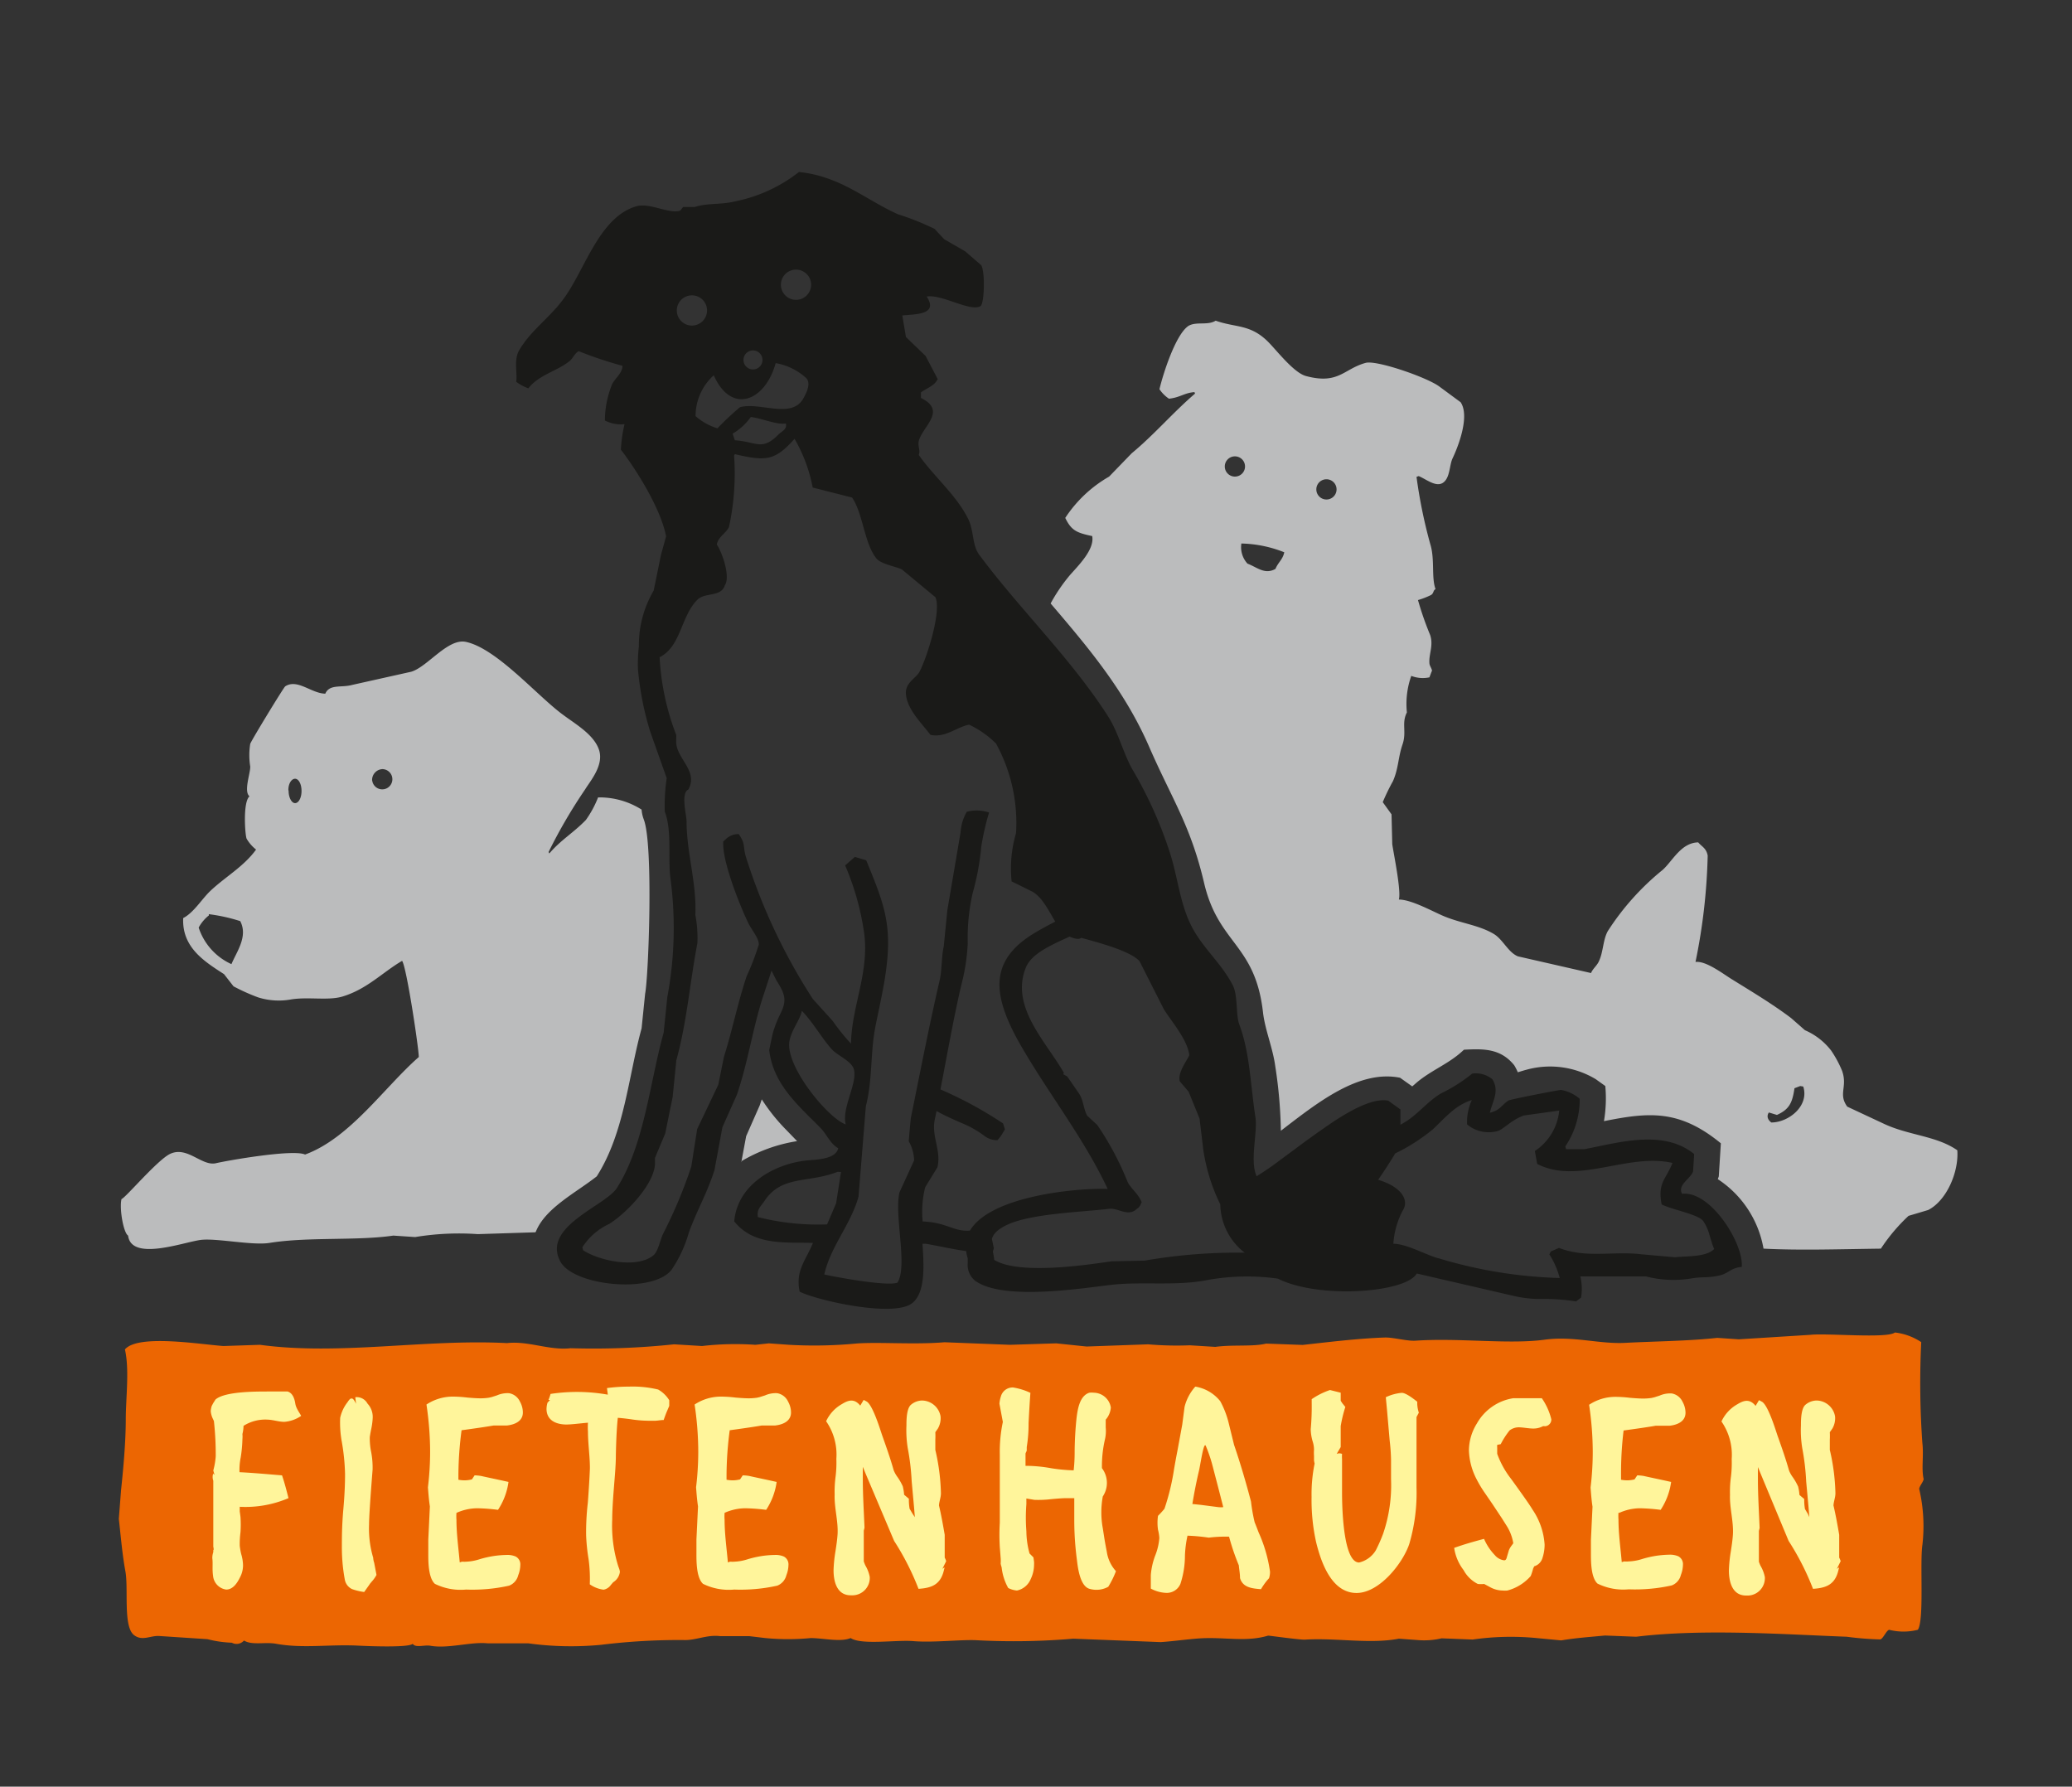
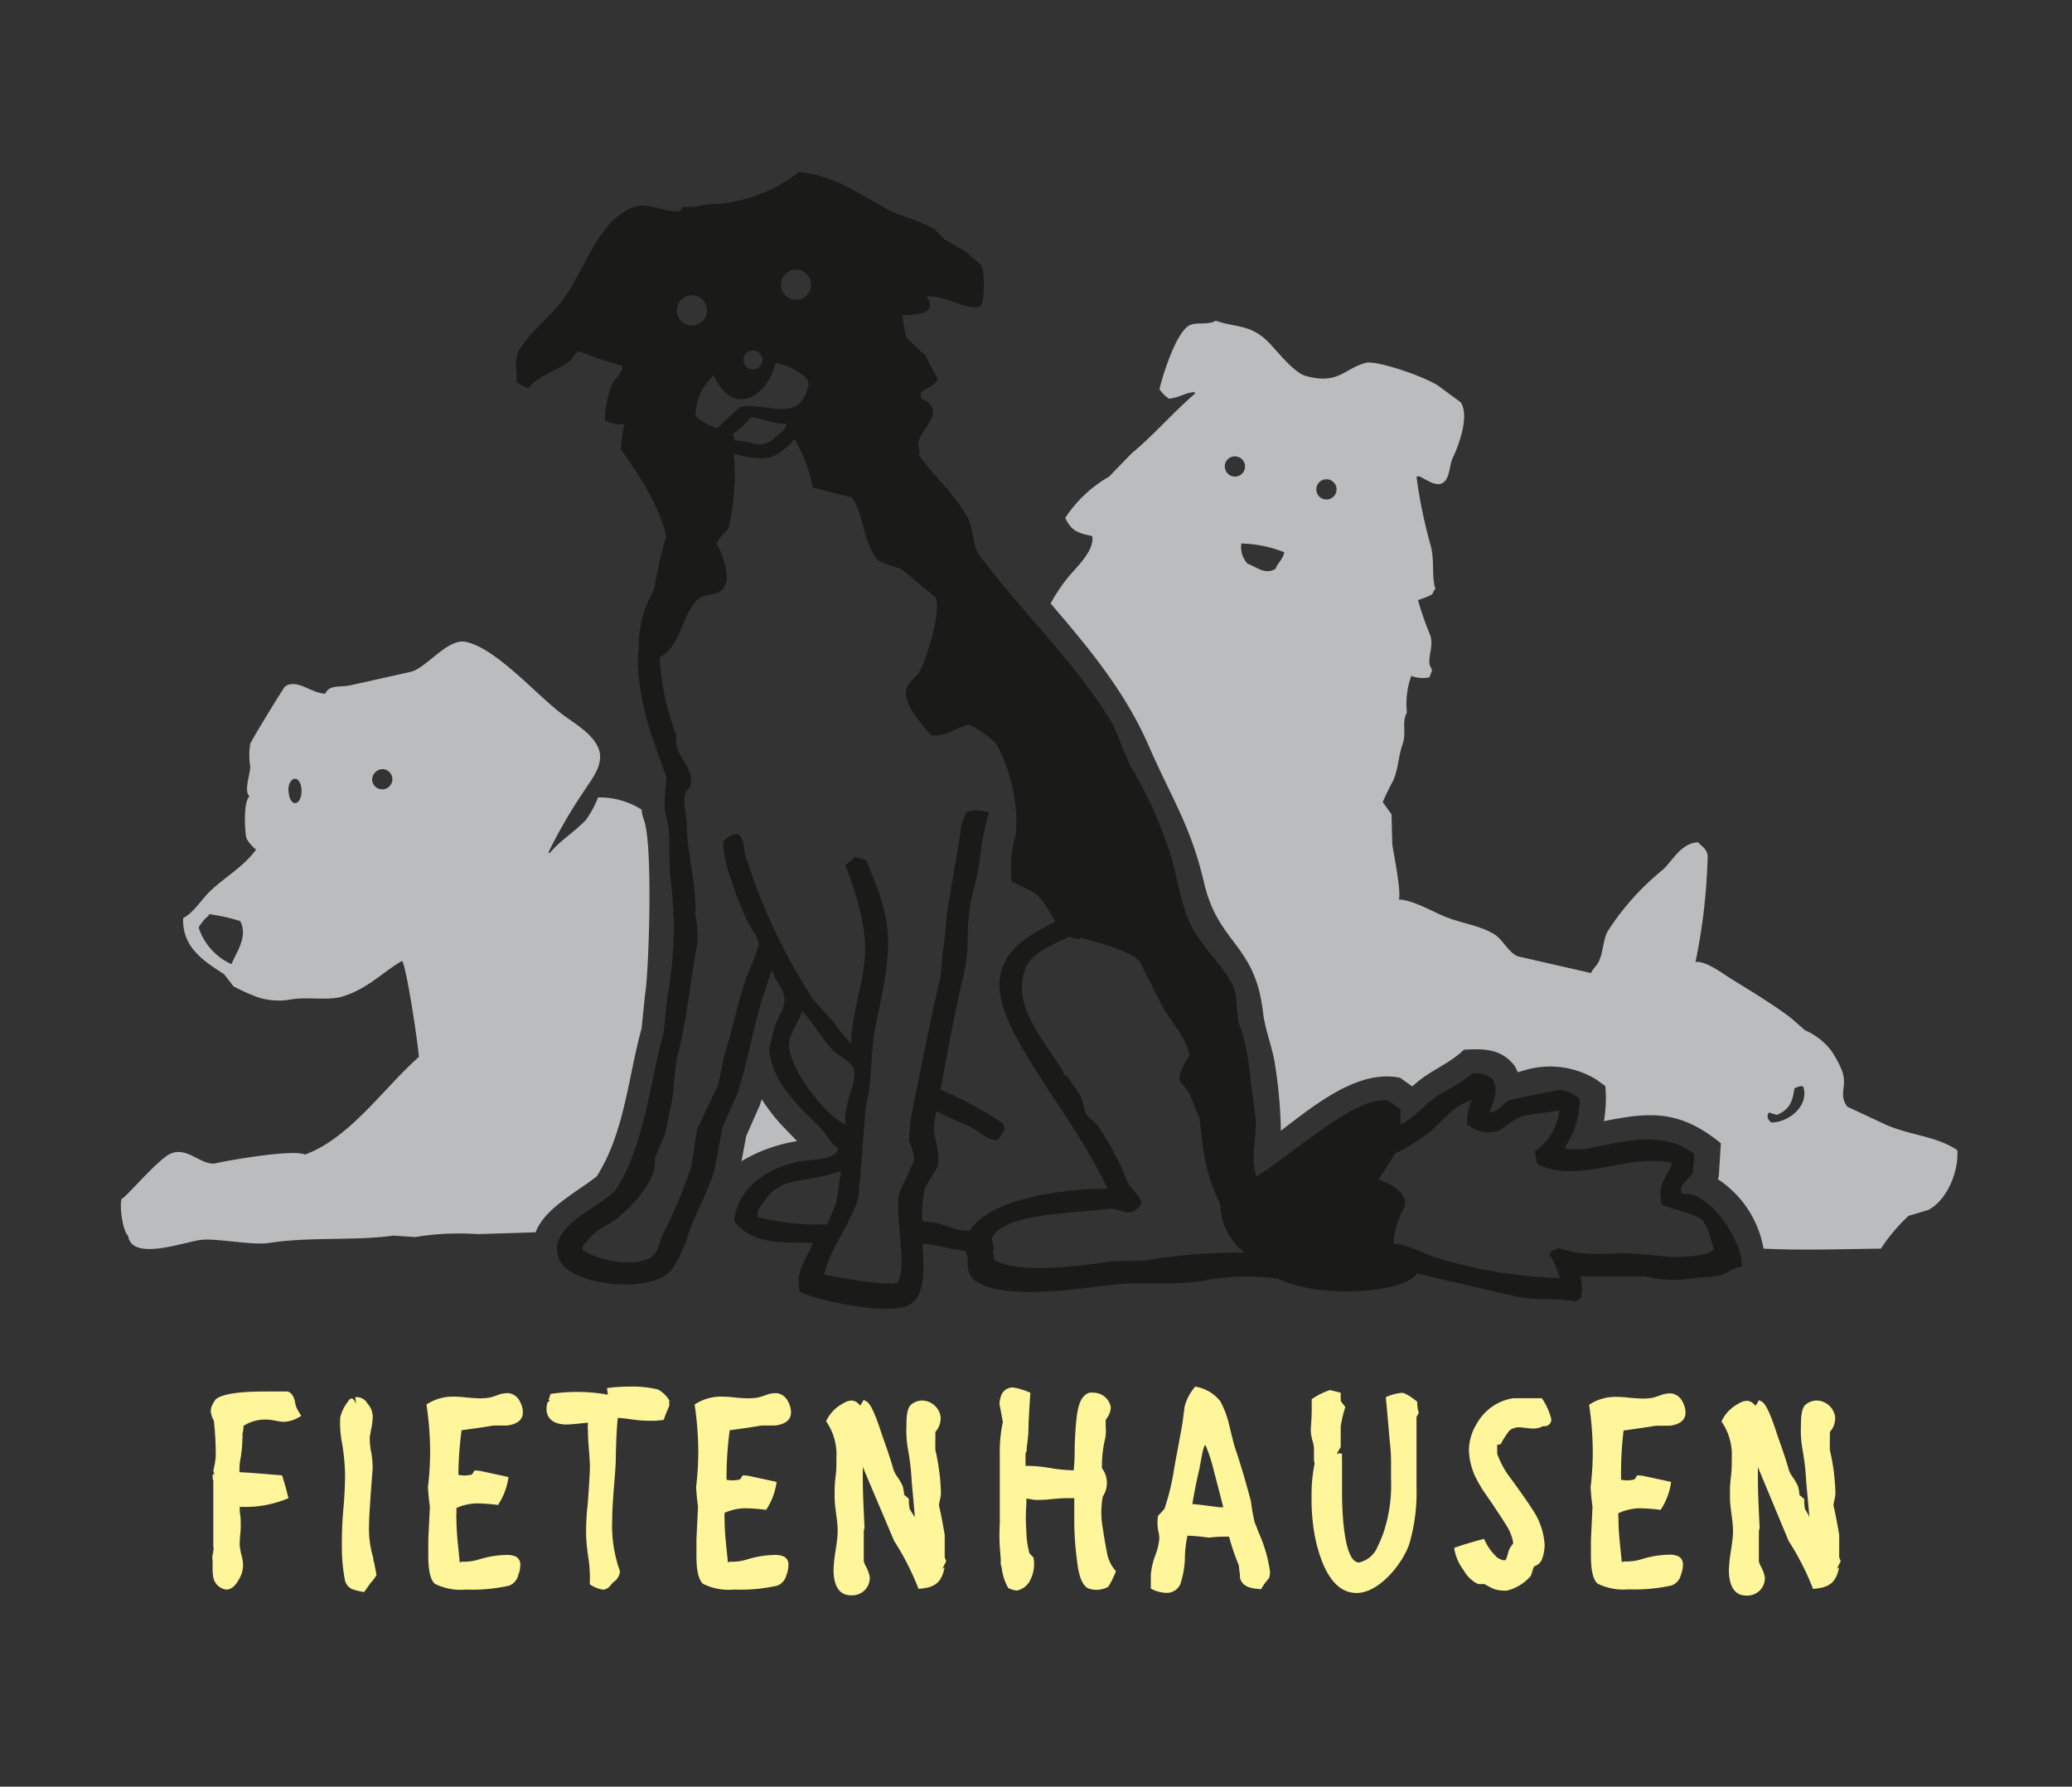
<svg xmlns="http://www.w3.org/2000/svg" id="Ebene_1" data-name="Ebene 1" viewBox="0 0 170 146.58">
  <rect x="0" y="0" width="170" height="146.58" fill="#333333" stroke="none" />
  <defs>
    <style>.cls-1{fill:#1a1a18;}.cls-2{fill:#bbbcbd;}.cls-3{fill:#ec6602;}.cls-4{fill:#fff59b;}</style>
  </defs>
  <title>fietenhausen_logo_ow</title>
  <path class="cls-1" d="M61.6,34.21a4.85,4.85,0,0,1-1.49,1.37l.18.54c1.81.12,2.21.91,3.59-.48.27-.27.71-.41.6-.9C63.72,34.87,62.61,34.34,61.6,34.21ZM80.71,93.15a8.1,8.1,0,0,0-1.78-1c-.55-.24-1.36-.59-2.09-1l-.15.73c-.28,1.34.56,2.54.22,3.89l-1,1.63a8.3,8.3,0,0,0-.21,2.81c2,.08,2.56.86,3.88.75,1.71-2.88,8.89-3.51,11.3-3.42-2-4.27-5-8-7.31-12.09-2.1-3.81-2.52-6.69,1.47-9,.35-.21.94-.53,1.54-.84-.57-.95-1.13-2.12-2-2.52L83,72.31a10.21,10.21,0,0,1,.36-3.95A13.54,13.54,0,0,0,81.72,61a8,8,0,0,0-2.21-1.55c-1.09.23-1.93,1.09-3.17.84-.66-.89-1.84-2-2-3.23-.16-1,.76-1.37,1.08-1.91.56-1,1.87-5,1.32-6.16L74,46.72c-.43-.23-1.71-.43-2.09-.9-1-1.23-1.1-3.69-2-5L66.68,40A12.76,12.76,0,0,0,65.19,36c-1.6,1.8-2.33,1.86-4.9,1.26l-.06.12a20.81,20.81,0,0,1-.42,5.86c-.26.53-.87.78-1,1.43.46.68,1.13,2.66.66,3.35-.32,1-1.63.54-2.27,1.2-1.35,1.38-1.33,3.82-3.08,4.7a20.57,20.57,0,0,0,1.36,6.37,1.31,1.31,0,0,1,0,.29v.29c0,1.35,1.84,2.39,1,3.9-.65.31-.15,2.08-.15,2.61,0,2.58.84,5.07.72,7.67a10.27,10.27,0,0,1,.17,2.32c-.64,3.36-.85,6.42-1.73,9.62l-.3,3-.61,3-.84,2a1.63,1.63,0,0,0,0,.23v.28c-.09,1.68-2.31,4-3.75,4.91a5.18,5.18,0,0,0-2.21,1.92l.06.24c1.3.86,4.41,1.54,5.77.42.4-.33.56-1.31.81-1.8a38.72,38.72,0,0,0,2.3-5.49l.48-3.07L58.93,89l.47-2.31c.66-2.07,1.16-4.54,1.86-6.6a20.85,20.85,0,0,0,1-2.61c0-.52-.63-1.25-.86-1.74-.68-1.41-2.17-5.09-2.06-6.7l.27-.25a1.48,1.48,0,0,1,1-.36c.55.78.35,1,.57,1.81a48,48,0,0,0,5.51,11.72l1.63,1.8a16.83,16.83,0,0,0,1.5,1.86c.06-3.08,1.49-5.77,1.09-9A21.74,21.74,0,0,0,69.34,71l.8-.7.93.28c1.53,3.73,2.2,5.4,1.54,9.63-.23,1.44-.56,2.84-.8,4.09-.41,2.13-.22,4.36-.77,6.45l-.6,7.41c-.61,2.27-2.3,4.1-2.81,6.4.81.19,5.16,1,6,.67.87-1.34-.28-5.49.17-7.41L75,95.2a3.36,3.36,0,0,0-.44-1.57s.14-1.78.19-2c.78-3.84,1.51-7.6,2.33-11.13.22-.95.15-1.95.35-2.85l.3-3,1.08-6.35a3.87,3.87,0,0,1,.51-1.7,3.21,3.21,0,0,1,1.83.06,21,21,0,0,0-.64,2.8,20.9,20.9,0,0,1-.7,3.79,16.49,16.49,0,0,0-.41,4.13,16.34,16.34,0,0,1-.42,3c-.61,2.44-1.2,5.79-1.82,9a31.94,31.94,0,0,1,5.14,2.79l.15.49-.07.11-.19.32a3.45,3.45,0,0,1-.35.45,1.66,1.66,0,0,1-1.12-.39ZM65.79,82.93c-.17.78-.8,1.49-1,2.39-.49,2,3.1,6.4,4.6,6.93-.35-1.37,1-3.42.66-4.54-.18-.65-1.36-1.13-1.79-1.61C67.46,85.23,66.7,83.86,65.79,82.93Zm2.93,13.21c-2.44.95-4.58.25-6,2.39-.32.48-.64.68-.54,1.32a20,20,0,0,0,5.68.6l.74-1.73L69,96.15ZM63.64,29.79c-.84,3.1-3.62,4.28-5.08,1a4.49,4.49,0,0,0-1.49,3.35,4.87,4.87,0,0,0,1.79,1,24.07,24.07,0,0,1,1.85-1.73c1.61-.46,4.24,1,5.2-.72.16-.29.69-1.19.24-1.67A5,5,0,0,0,63.64,29.79Zm.43-6.43a1.24,1.24,0,1,0,1.24-1.24h0a1.24,1.24,0,0,0-1.24,1.24h0Zm-8.54,2.11a1.24,1.24,0,1,0,1.24-1.24,1.24,1.24,0,0,0-1.24,1.24h0ZM61,29.53a.78.78,0,1,0,.78-.78h0A.78.78,0,0,0,61,29.53Zm53.47,65.1c-.34.57-.83,1.35-1.4,2.16,1.87.56,2.61,1.65,2,2.56a6.79,6.79,0,0,0-.75,2.69c1.12,0,2.84,1,3.74,1.2a37.8,37.8,0,0,0,9.91,1.61,6.78,6.78,0,0,0-.85-1.94l.12-.24.67-.29c2.24.87,4.44.25,6.73.52l2.8.25c.85-.11,2.57,0,3.2-.68a5,5,0,0,1-.19-.52l-.2-.65a3.63,3.63,0,0,0-.51-1.13c-.43-.56-2.59-.93-3.41-1.36-.34-1.79.34-2,.89-3.4-3.64-.85-7.76,1.81-11.1.08l-.19-1.06a4.49,4.49,0,0,0,2-3.32l-2.93.41a5.1,5.1,0,0,0-1.16.65l-.44.32a3.3,3.3,0,0,1-.42.27,2.76,2.76,0,0,1-2.61-.51,4.32,4.32,0,0,1,.39-2c-1.37.42-2.2,1.47-3.2,2.4A15.29,15.29,0,0,1,114.47,94.63Zm-14.36,4.16a15.18,15.18,0,0,1-1.39-4.51l-.3-2.51-.9-2.21-.72-.84c-.2-.71.56-1.66.78-2.15-.15-1.28-1.47-2.77-2.09-3.77l-2-3.95c-.79-.87-3.63-1.59-4.78-1.91-.17.16-.56.08-.95-.1l-.77.35c-1.31.62-2.43,1.24-2.82,2.18-1.31,3.23,1.66,6.09,3.12,8.65l-.06.11.33.18,1,1.45c.34.55.33,1.21.64,1.77l.83.77a24.1,24.1,0,0,1,2.45,4.58c.24.6.89,1,1.19,1.75l-.06.13a.77.77,0,0,1-.33.41c-.71.7-1.53-.08-2.26,0-2.3.28-6.45.38-8.44,1.34-.78.38-1.09.75-1.2,1.13l.16.77-.08.28a4.55,4.55,0,0,1,.11.67c2.09,1.3,8,.35,9.62.12l2.74-.06a44.47,44.47,0,0,1,8-.65h.19a5.11,5.11,0,0,1-2-4Zm4.73,6.11a18.34,18.34,0,0,0-5.75.11c-2.65.53-5.42.09-8.09.42s-8.79,1.25-11-.36a1.66,1.66,0,0,1-.6-1.45v-.38a3.39,3.39,0,0,1-.13-.6c-1.11-.15-2.21-.41-3.31-.6h-.27c.07,1.42.35,4.07-.93,4.93-1.63,1.1-7.77-.3-9.15-1-.37-1.74.51-2.56,1.09-4-2.27-.07-4.86.25-6.46-1.77.27-3.05,3.32-4.73,6-5,.7-.06,2.36-.09,2.53-1-.67-.38-.93-1.13-1.44-1.65-1.84-1.87-3.89-3.58-4.22-6.4l.25-1.2a8.44,8.44,0,0,1,.54-1.51l.24-.51c.45-1,.15-1.56-.45-2.52l-.39-.78-.74,2.27c-.81,2.53-1.2,5.28-2.1,7.91l-1.19,2.67L58.62,96c-.65,2-1.39,3.18-2.1,5.11a10.59,10.59,0,0,1-1.43,3.08c-1.62,2-8.22,1.29-9.16-.78-1.4-2.81,3.75-4.49,4.68-5.94,2.27-3.56,2.7-8.69,3.84-12.74l.3-2.92A30.83,30.83,0,0,0,55,72c-.2-1.67.14-3.88-.46-5.42a15.68,15.68,0,0,1,.16-2.74L53.34,60a24.85,24.85,0,0,1-1-5.11A13.13,13.13,0,0,1,52.42,53a8.74,8.74,0,0,1,1.21-4.54l.6-2.93L54.65,44c-.44-2.29-2.47-5.51-3.71-7.11a11.92,11.92,0,0,1,.3-2.09,2.88,2.88,0,0,1-1.61-.3,8,8,0,0,1,.6-3c.24-.46.86-.93.84-1.49a31.77,31.77,0,0,1-3.59-1.2c-.37.21-.46.59-.78.84-1.1.85-2.47,1.09-3.35,2.21a3.85,3.85,0,0,1-1-.54c.12-.68-.22-1.77.24-2.57.9-1.56,2.38-2.59,3.47-4,1.87-2.34,3-6.92,6.16-7.83,1.09-.31,2.68.66,3.59.36l.24-.3H57c1.12-.35,2.16-.16,3.41-.48a12.41,12.41,0,0,0,5.14-2.39c3.44.36,5.44,2.27,8.13,3.47a21.64,21.64,0,0,1,3,1.2l.78.84,1.73,1,1.32,1.14c.33.58.25,3.16-.06,3.35-.83.51-3.18-1-4.42-.78,1,1.51-.94,1.44-2,1.55l.3,1.77,1.61,1.55,1,1.91-.12.18c-.25.38-.89.63-1.26.9v.46c2.06,1,.32,2.2-.12,3.35-.23.59.12.9-.06,1.32,1.23,1.77,3.08,3.28,4.06,5.26.47.95.32,2.16.9,2.93,3.35,4.51,7.52,8.49,10.58,13.27.85,1.33,1.27,3.1,2,4.36A34.13,34.13,0,0,1,96,70c.61,1.91.79,3.9,1.61,5.68.92,2,2.51,3.19,3.53,5.14.44.84.24,2.43.54,3.23.87,2.31.92,5,1.32,7.59.2,1.32-.48,3.55.1,4.86a24.12,24.12,0,0,0,2-1.38c.95-.69,2-1.5,3.09-2.26s4-2.9,5.71-2.56l1,.72v1.25c1.34-.68,2.06-1.8,3.32-2.56a13.25,13.25,0,0,0,2.57-1.63,2.12,2.12,0,0,1,1.66.47c.6,1,0,1.79-.21,2.74.81-.18.92-.59,1.52-1,.15-.1,4.19-.88,4.32-.87a3.16,3.16,0,0,1,1.53.73,6.87,6.87,0,0,1-1.18,3.9l.06.23H130c2.79-.53,6.46-1.66,9,.4l-.09,1.43c-.21.6-1.31,1.11-.9,1.83,2.39-.26,5.09,4.19,4.89,6-.89.08-1.06.51-1.77.69a6.11,6.11,0,0,1-1.28.16,6.79,6.79,0,0,0-1.11.1,9,9,0,0,1-3.69-.17h-5.39a4.38,4.38,0,0,1,.06,1.74l-.41.31a16.48,16.48,0,0,0-2.74-.2,9.67,9.67,0,0,1-2.33-.24l-8-1.85c-.89,1.59-8.08,2.11-11.42.41Z" />
  <path class="cls-2" d="M99.74,26.31c1.65.58,2.8.28,4.24,1.67.73.71,2.14,2.59,3.17,2.87,2.68.72,3.1-.59,4.9-1.08.88-.24,4.92,1.15,6,1.91L119.84,33c.76,1.13-.17,3.57-.66,4.6-.27.56-.2,1.6-.78,2s-1.37-.28-2-.54l-.18.06a41,41,0,0,0,1.14,5.56c.37,1.21.07,2.7.42,3.65-.22.13-.12.31-.36.48a6.4,6.4,0,0,1-1.08.42,25.71,25.71,0,0,0,1,2.87c.29.87-.13,1.58-.06,2.33,0,.19.3.57.18.66l-.18.48a2.59,2.59,0,0,1-1.49-.12,6.88,6.88,0,0,0-.36,3c-.46.89,0,1.59-.36,2.63s-.32,1.95-.78,3a17.28,17.28,0,0,0-.84,1.73l.72,1,.06,2.45c.12.82.75,3.87.54,4.54,1,0,2.65.91,3.59,1.32,1.45.63,2.92.75,4.18,1.49.77.45,1.19,1.52,2,1.85l6,1.37c.13-.35.5-.61.66-1,.35-.76.32-1.75.72-2.45a21.18,21.18,0,0,1,4.48-5c.82-.72,1.51-2.24,2.93-2.27.32.37.66.47.78,1.08a48.47,48.47,0,0,1-1,8.73c.87-.11,2.29,1,3,1.43,1.61,1,3.29,2,4.84,3.17l1.14,1a5.44,5.44,0,0,1,2.15,1.67,9.09,9.09,0,0,1,.9,1.67c.46,1.32-.34,1.88.42,2.93l2.93,1.37c2.07,1,4.36,1,6.1,2.21.13,1.79-.88,4.13-2.39,4.9l-1.61.48a14.7,14.7,0,0,0-2.27,2.69c-3.69.05-6.66.15-9.63,0a8.57,8.57,0,0,0-3.75-5.7l.08-.23.17-2.71c-3.45-2.84-6-2.53-9.59-1.82a11.25,11.25,0,0,0,.11-2.88l-.78-.56a7.27,7.27,0,0,0-5.68-.78c-.24.06-.48.14-.72.21a4.39,4.39,0,0,0-.29-.57c-1.13-1.41-2.57-1.36-4.13-1.28-1.18,1.14-2.62,1.64-3.86,2.68l-.38.33-1-.71c-3.39-.68-6.78,2.05-9.78,4.35a38,38,0,0,0-.46-5.3c-.2-1.49-.83-2.95-1-4.37-.63-5.68-3.66-5.61-4.84-10.67-1.1-4.69-2.62-6.85-4.47-11.08-2-4.64-5-8.19-8.12-11.84a14,14,0,0,1,1.56-2.3c.64-.74,2.07-2.11,1.85-3.23-1.28-.27-1.71-.46-2.21-1.49A10.62,10.62,0,0,1,91,39.1l1.85-1.91c1.84-1.52,3.39-3.35,5.2-4.9L98,32.17c-.83.06-1.17.44-2.09.54a2.79,2.79,0,0,1-.78-.78c.32-1.35,1.35-4.53,2.39-5.2C98.17,26.36,99.08,26.72,99.74,26.31ZM108,40.15a.83.83,0,1,0,.83-.83.83.83,0,0,0-.83.83Zm-7.51-1.88a.83.83,0,1,0,.83-.83.83.83,0,0,0-.83.83h0Zm1.36,6.32a2,2,0,0,0,.5,1.65c.81.31,1.43.93,2.3.43.21-.53.59-.75.72-1.36a10.07,10.07,0,0,0-3.53-.72ZM147.7,89.1l-.47.18c-.17,1.17-.41,1.73-1.44,2.19l-.66-.2s-.34.41.2.82c1.41,0,3.13-1.35,2.62-2.95Zm-103.78,12-4.72.15a22.07,22.07,0,0,0-5.14.24l-1.79-.12c-3,.44-7,.09-10.16.6-1.42.23-4.42-.42-5.68-.24-1.43.2-5.66,1.76-5.92-.36-.38-.23-.73-2.21-.54-3,.3-.06,2.95-3.22,4-3.71,1.39-.64,2.56,1,3.71.78.87-.21,6.35-1.18,7.35-.72,3.69-1.35,6.5-5.52,9.33-8,0-.7-1-7.39-1.37-7.89-1.62.95-2.87,2.32-4.9,2.93-1.18.35-2.84,0-4.24.24a5.62,5.62,0,0,1-2.69-.18,16.3,16.3,0,0,1-2-.9l-.78-1c-1.63-1.05-3.46-2.2-3.35-4.6.85-.43,1.53-1.56,2.21-2.21,1.23-1.17,2.75-2,3.77-3.41a3.14,3.14,0,0,1-.78-.9c-.13-.35-.31-3,.24-3.47-.5-.4.09-1.92.06-2.45a5.83,5.83,0,0,1,0-1.85c.07-.25,2.76-4.66,2.87-4.72,1-.65,2.14.58,3.29.6.35-.81,1.31-.47,2.21-.72l4.84-1.08c1.34-.4,3-2.76,4.48-2.45,2.55.54,5.92,4.5,8,6,1,.75,2.52,1.61,2.93,2.87s-.73,2.55-1.14,3.23a42.38,42.38,0,0,0-3,5.14l.06.12c.93-1.1,2-1.71,3-2.75a8.44,8.44,0,0,0,1-1.85,6.45,6.45,0,0,1,3.57,1,2.89,2.89,0,0,0,.18.81c.8,2.07.39,12.9.11,14.3l-.29,2.84c-1.1,4-1.4,8.56-3.68,12.14-1.71,1.35-4.23,2.6-5,4.55Zm-26.78-26a3.24,3.24,0,0,0-.84,1,5,5,0,0,0,2.69,3c.41-1,1.38-2.26.72-3.53A14.25,14.25,0,0,0,17.13,75Zm13.41-11a.83.83,0,1,0,.82-1,.89.89,0,0,0-.84.92Zm-6.87.79c0,.53.24,1,.53,1s.53-.43.53-1-.24-1-.53-1-.55.39-.55.92ZM60.82,95.36l.4-2.15,1.12-2.54.16-.48a15.3,15.3,0,0,0,2,2.5l.9.93a12.81,12.81,0,0,0-4.59,1.66Z" />
-   <path class="cls-3" d="M155.47,109.32a4.89,4.89,0,0,1,2.16.79,69.53,69.53,0,0,0,.09,8.24c.13,1.08-.09,2.14.11,3-.06.27-.31.52-.37.79a13.44,13.44,0,0,1,.27,4.57c-.23,1.51.16,6.22-.38,7a4.77,4.77,0,0,1-2.35,0c-.24.06-.49.73-.73.79a25.27,25.27,0,0,1-2.75-.22c-4.91-.18-11.73-.68-17.28,0l-2.55-.1c-1.36.13-2.41.2-3.6.4l-2-.19a22,22,0,0,0-5.26.12l-2.55-.1a6.26,6.26,0,0,1-2,.14l-1.51-.11c-2.36.46-5.25-.09-7.73.08-.54,0-2.93-.34-3-.33-1.8.54-3.49.11-5.52.22-1,.06-2.32.25-3.29.31l-7.17-.28a57.44,57.44,0,0,1-7.86.13c-1.25-.08-3.61.21-5.26.07-1.4-.12-4.23.34-5.15-.25-.84.35-2.24,0-3.28,0a19.37,19.37,0,0,1-3.7,0l-1.35-.16H59.07c-1.11-.13-2,.37-3,.32a52.49,52.49,0,0,0-6.73.39,25.69,25.69,0,0,1-6-.12H40c-1.39-.14-3.23.46-4.69.2-.49-.09-1.2.2-1.45-.16-.33.33-3.69.19-4.48.15-2.35-.12-4.5.25-6.71-.15-.9-.17-2,.14-2.65-.27a.81.81,0,0,1-1,.18,9.34,9.34,0,0,1-2-.29l-3.95-.26c-.73-.05-1.4.45-2.08-.08-.9-.71-.44-3.8-.7-5.22s-.37-2.8-.54-4.31l.18-2.33c.18-1.71.39-3.95.39-5.85,0-1.71.31-4.08-.07-5.72,1.07-1.27,6.14-.42,8.08-.28l3-.1c6.53.89,13.53-.49,20.27-.14,1.74-.2,3.48.62,5.22.42a63,63,0,0,0,8.49-.32l2.29.14a23.82,23.82,0,0,1,4.38-.1l1.1-.12,1.66.12a36.62,36.62,0,0,0,5.57-.11c1.92-.13,4.7.11,7.19-.1l5.36.21,3.8-.12,2.49.26,5.05-.18a27.25,27.25,0,0,0,3.43.08l2.08.13c1.46-.2,3.09,0,4.17-.27l3,.11c2.09-.23,4.58-.54,6.79-.61.71,0,1.79.31,2.49.26,3.6-.24,7.64.32,10.57-.08,2.38-.32,4.46.37,6.6.26,2.46-.13,5.25-.15,7.56-.41l1.77.12,5.89-.37C149.89,109.36,154.83,109.83,155.47,109.32Z" />
-   <path class="cls-4" d="M19.65,120.78c1.21.06,2.35.17,3.49.26.21.62.37,1.24.53,1.87a9,9,0,0,1-4,.71V124l.06.44a9.09,9.09,0,0,1,0,1.28,7.35,7.35,0,0,0-.06,1.09,5.56,5.56,0,0,0,.12.69,3.36,3.36,0,0,1,.15.91,2.1,2.1,0,0,1-.25,1c-.22.45-.57,1-1.13,1a1.25,1.25,0,0,1-1.08-1.14c-.08-.57,0-1-.06-1.43a1.49,1.49,0,0,1,.08-.5v-.17c.07,0,0-.28,0-.28v-5.41a.89.89,0,0,1,0-.61c0,.07.06.09.1.13l-.1-.36a6,6,0,0,0,.2-1.17,25,25,0,0,0-.15-2.89l-.08-.17a1.81,1.81,0,0,1-.18-.64,1.93,1.93,0,0,1,.08-.42l.12-.23.19-.3c.84-.74,3.85-.65,4.7-.66H23.6c.44.14.57.63.63,1s.3.67.48,1a2.82,2.82,0,0,1-1.38.49c-.45,0-.89-.16-1.35-.18a3.32,3.32,0,0,0-2,.51,2.9,2.9,0,0,1-.09.67,2.31,2.31,0,0,1,0,.41,11.31,11.31,0,0,1-.14,1.51A5.14,5.14,0,0,0,19.65,120.78Zm9.08-6c.12-.08.25-.12.48.39l-.06-.54a1,1,0,0,1,1,.52,1.6,1.6,0,0,1,.43,1.15,5.57,5.57,0,0,1-.11.88c-.07.33-.11.57-.13.72a5.52,5.52,0,0,0,.11,1.21,6.88,6.88,0,0,1,.12,1.46c-.19,2.41-.29,3.92-.29,4.52a8.33,8.33,0,0,0,.34,2.71,1.43,1.43,0,0,0,.08.41l.19,1a2.9,2.9,0,0,1-.27.41l-.24.28-.11.16-.39.55a4.7,4.7,0,0,1-1-.24,1.07,1.07,0,0,1-.59-.78,14.46,14.46,0,0,1-.24-2.77c0-.66,0-1.65.12-3s.14-2.25.14-2.89a17.47,17.47,0,0,0-.26-2.61,8.73,8.73,0,0,1-.14-2,3.18,3.18,0,0,1,.61-1.29,1.23,1.23,0,0,1,.26-.31Zm20.79,15.64a2.52,2.52,0,0,1-1.13-.44,11.8,11.8,0,0,0-.1-2.07,15.47,15.47,0,0,1-.2-1.94,20.69,20.69,0,0,1,.14-2.69c.1-1.34.15-2.28.17-2.83,0-1-.16-2-.16-3a5.47,5.47,0,0,1,0-.73c-.7.06-1.26.14-1.75.15-.85,0-1.64-.33-1.65-1.27a1.94,1.94,0,0,1,.08-.52l.21-.23H45a3.72,3.72,0,0,0,.17-.49,14.44,14.44,0,0,1,4.7.06l-.07-.54a13.52,13.52,0,0,1,1.8-.12A8.9,8.9,0,0,1,54,114a2.51,2.51,0,0,1,.91.88v.46l-.17.4c-.11.25-.2.51-.29.76-.23,0-.45.05-.68.06h-.32a10,10,0,0,1-1.68-.12q-.65-.09-1.08-.12c-.07.61-.13,1.6-.16,3,0,.91-.09,1.81-.16,2.72-.09,1.11-.14,2-.14,2.62a11.19,11.19,0,0,0,.49,3.82l.08.22a1.1,1.1,0,0,1,.06.26,1.18,1.18,0,0,1-.55.85l-.19.22A.92.92,0,0,1,49.52,130.42Zm25.54-5.95-.06-.75-.2-2.19a19.5,19.5,0,0,0-.32-2.71,9.08,9.08,0,0,1-.11-1.86c0-.42,0-1.41.38-1.72a1.46,1.46,0,0,1,.9-.34,1.57,1.57,0,0,1,1.52,1.3,1.69,1.69,0,0,1-.22,1l-.21.3a5.81,5.81,0,0,1,0,.61v.84a17.18,17.18,0,0,1,.46,3.56c0,.34-.14.66-.16,1,.19.8.33,1.6.47,2.41v1.87a1.55,1.55,0,0,1,.12.29l-.33.67a.3.3,0,0,1,.21-.14,1.07,1.07,0,0,0-.06.19c-.27,1.2-1,1.48-2.09,1.55a21.45,21.45,0,0,0-2-3.93L71,120.85l-.21-.51v1c0,1.29.09,2.76.14,4l-.06.24v2.52a3,3,0,0,0,.14.35,2.91,2.91,0,0,1,.35.92A1.43,1.43,0,0,1,70,130.88h-.2c-1.15,0-1.41-1.15-1.41-2.06a11.51,11.51,0,0,1,.16-1.57c.07-.46.14-.92.17-1.38.06-1.09-.28-2.17-.24-3.26a9.24,9.24,0,0,1,.08-1.49,9.4,9.4,0,0,0,.06-1.44,4.8,4.8,0,0,0-.84-3.08,3.11,3.11,0,0,1,1.3-1.41c.51-.31,1-.49,1.5.13l.28-.47.26.14c.51.33,1.12,2.37,1.27,2.8.33.93.66,1.86.93,2.82a2.43,2.43,0,0,0,.31.56,4.78,4.78,0,0,1,.44.77,4.23,4.23,0,0,1,.11.69l.39.33a4.35,4.35,0,0,0,.06.82l.25.42Zm9.18-5.75V119c0,.05-.09.19-.1.26v1h.19a11.89,11.89,0,0,1,1.94.2,14.64,14.64,0,0,0,1.82.17,12.78,12.78,0,0,0,.08-1.43,28.31,28.31,0,0,1,.16-2.89c.09-.7.25-1.8,1.05-2.05a1.53,1.53,0,0,1,.36,0,1.44,1.44,0,0,1,1.4,1.21,1.7,1.7,0,0,1-.42,1v.65a3,3,0,0,1-.07,1,9.81,9.81,0,0,0-.24,2.33,2,2,0,0,1,.07,2.32,7.21,7.21,0,0,0,0,2.61l.12.77c.05.32.12.71.21,1.16a3,3,0,0,0,.75,1.59,7.45,7.45,0,0,1-.63,1.28,2,2,0,0,1-1.5.18c-.82-.18-1-1.77-1.07-2.36a24.89,24.89,0,0,1-.22-3.32v-1.77h-.63q-.37,0-1.24.08a8.79,8.79,0,0,1-1.4.06l-.66-.11v.46a14.42,14.42,0,0,0,0,2.22,7.09,7.09,0,0,0,.26,1.83l.32.32.05.36a2.11,2.11,0,0,1,0,.25,2.73,2.73,0,0,1-.27,1.16,1.57,1.57,0,0,1-1.13.95,1.93,1.93,0,0,1-.72-.21,4.43,4.43,0,0,1-.54-1.7,1.9,1.9,0,0,1-.08-.3,2.78,2.78,0,0,0,0-.47l-.07-.89a16.74,16.74,0,0,1,0-2v-2c0-1.21,0-2.42,0-3.59a11.74,11.74,0,0,1,.25-2.67L82,115.16a2.55,2.55,0,0,1,.12-.6,1,1,0,0,1,1-.73,5.35,5.35,0,0,1,1.42.44c-.06.84-.11,1.67-.15,2.51A11.35,11.35,0,0,1,84.24,118.72Zm16.11,4.87L99.94,122l-.44-1.69a11.9,11.9,0,0,0-.57-1.69c-.18-.4-.46,1.7-.57,2.09q-.31,1.33-.53,2.68l.68.07,1.47.19a2,2,0,0,0,.38,0Zm-3.16-8.17a3.92,3.92,0,0,1,.88-1.66,3.29,3.29,0,0,1,2.05,1.2,7.46,7.46,0,0,1,.7,1.83l.43,1.75c.51,1.48,1,3.16,1.39,4.65a14.23,14.23,0,0,0,.3,1.7q.16.39.32.82a11.76,11.76,0,0,1,.94,3.23,1.74,1.74,0,0,1-.08.54,5.1,5.1,0,0,0-.66.9c-.71-.06-1.49-.12-1.72-.91,0-.35-.07-.7-.1-1.05a18.72,18.72,0,0,1-.8-2.35,11.61,11.61,0,0,0-1.67.08,15.11,15.11,0,0,0-1.74-.16,9.13,9.13,0,0,0-.21,1.64,7.45,7.45,0,0,1-.37,2.31,1.21,1.21,0,0,1-1.2.74,2.86,2.86,0,0,1-1.23-.35v-1.11a5.75,5.75,0,0,1,.38-1.65,4.92,4.92,0,0,0,.32-1.39,3.5,3.5,0,0,0-.11-.68,3.94,3.94,0,0,1,0-1.14,7.13,7.13,0,0,0,.53-.58,18.93,18.93,0,0,0,.79-3.27c.07-.4.16-.91.28-1.52l.39-2.12Zm12.81,3.3-.33.56a.56.56,0,0,1,.44,0,3.31,3.31,0,0,0,0,.44v2.71c0,.58,0,5.76,1.4,5.76a2.19,2.19,0,0,0,1.37-1,12.81,12.81,0,0,0,.6-1.36,12.3,12.3,0,0,0,.65-4.47v-1.6a15.43,15.43,0,0,0-.11-1.55l-.22-2.52-.1-1.06a3.89,3.89,0,0,1,1.3-.36c.09,0,.37,0,1.28.73v.19a2.73,2.73,0,0,0,.13.71l-.32.6c.08-.14.1-.2.13-.25v5.81a14.86,14.86,0,0,1-.6,4.63c-.54,1.58-2.45,4-4.32,4-2.08,0-2.93-2.59-3.32-4.18a15.9,15.9,0,0,1-.37-3.7,12.54,12.54,0,0,1,.25-2.74,1.92,1.92,0,0,1-.05-.26v-.37a3.55,3.55,0,0,1,0-.5,2.22,2.22,0,0,0-.11-.68,3.8,3.8,0,0,1-.16-1,20.46,20.46,0,0,0,.08-2.18v-.29a6.07,6.07,0,0,1,1.5-.75l.88.22v.66l.13.2.25.31A10.93,10.93,0,0,0,110,117v1.71ZM126.61,117a1.67,1.67,0,0,1-.79.2c-.38,0-.75-.08-1.13-.1a1.27,1.27,0,0,0-.83.25,6.42,6.42,0,0,0-.73,1.13l-.29.06a1.59,1.59,0,0,0,0,.24v.49a7.35,7.35,0,0,0,1.14,2.06c1,1.38,1.58,2.21,1.75,2.51a5.74,5.74,0,0,1,1,2.89,3.53,3.53,0,0,1-.2,1.16,1,1,0,0,1-.65.61l-.09.18a4.94,4.94,0,0,1-.2.62,3.85,3.85,0,0,1-1.92,1.19,2,2,0,0,1-.38,0,2.19,2.19,0,0,1-1-.26l-.52-.28a2.49,2.49,0,0,1-.52,0,2.7,2.7,0,0,1-1.17-1.14,3.89,3.89,0,0,1-.77-1.82c.81-.29,1.62-.52,2.45-.74a4.48,4.48,0,0,0,.88,1.33,1.21,1.21,0,0,0,.76.43c.12,0,.15-.05.2-.15l.2-.68a1.73,1.73,0,0,1,.2-.35l.16-.22a3.84,3.84,0,0,0-.59-1.5l-.36-.57-.79-1.19-.57-.83a9.67,9.67,0,0,1-.7-1.16,5.46,5.46,0,0,1-.63-2.36,4.22,4.22,0,0,1,.65-2.21,4.16,4.16,0,0,1,3-2.08h2.33a5.21,5.21,0,0,1,.78,1.73.55.55,0,0,1-.5.57Zm6.18,7.1a3.85,3.85,0,0,0,0,.57c0,1.15.17,2.35.27,3.49l.19-.06a2.11,2.11,0,0,0,.38,0,4,4,0,0,0,1.05-.18,8.45,8.45,0,0,1,1.27-.29,8.27,8.27,0,0,1,1-.08,1.71,1.71,0,0,1,.75.13.72.72,0,0,1,.38.69,2.37,2.37,0,0,1-.17.84,1.22,1.22,0,0,1-.75.86,13.86,13.86,0,0,1-3.53.32,4.77,4.77,0,0,1-2.56-.47c-.56-.51-.54-1.91-.54-2.54v-1.06l.13-2.71c-.08-.52-.12-1.05-.16-1.57a24.38,24.38,0,0,0,.18-2.93,26.41,26.41,0,0,0-.3-3.86,3.9,3.9,0,0,1,2.2-.65,10.08,10.08,0,0,1,1.17.08q.71.06,1.08.06a4.84,4.84,0,0,0,.67-.05l.22-.05.44-.14a2.15,2.15,0,0,1,1-.18,1.21,1.21,0,0,1,.89.69,1.85,1.85,0,0,1,.24.89c0,.73-.68,1-1.31,1.07h-1.14q-.93.16-2.63.39A29,29,0,0,0,133,121v.4a3,3,0,0,0,.51.05,2.46,2.46,0,0,0,.6-.08l.22-.33a3.6,3.6,0,0,1,.53.05l.36.08,1.35.29.54.12a5.51,5.51,0,0,1-.86,2.29,15.47,15.47,0,0,0-1.7-.13,4.23,4.23,0,0,0-1.7.38Zm15.66.37-.06-.75-.2-2.19a19.51,19.51,0,0,0-.32-2.71,9.08,9.08,0,0,1-.11-1.86c0-.42,0-1.41.38-1.72a1.46,1.46,0,0,1,.9-.34,1.57,1.57,0,0,1,1.52,1.3,1.69,1.69,0,0,1-.22,1l-.21.3a5.81,5.81,0,0,1,0,.61v.84a17.18,17.18,0,0,1,.46,3.56c0,.34-.14.66-.16,1,.19.8.33,1.6.47,2.41v1.87a1.56,1.56,0,0,1,.12.29l-.33.67a.3.3,0,0,1,.21-.14,1.07,1.07,0,0,0-.06.19c-.27,1.2-1,1.48-2.09,1.55a21.46,21.46,0,0,0-2-3.93l-2.31-5.55-.21-.51v1c0,1.29.09,2.76.14,4l-.06.24v2.52a3.06,3.06,0,0,0,.14.35,2.92,2.92,0,0,1,.35.92,1.43,1.43,0,0,1-1.34,1.51h-.2c-1.15,0-1.41-1.15-1.41-2.06a11.52,11.52,0,0,1,.16-1.57c.07-.46.14-.92.17-1.38.06-1.09-.28-2.17-.24-3.26a9.24,9.24,0,0,1,.08-1.49,9.4,9.4,0,0,0,.06-1.44,4.8,4.8,0,0,0-.84-3.08,3.11,3.11,0,0,1,1.3-1.41c.51-.31,1-.49,1.5.13l.28-.47.26.14c.51.33,1.12,2.37,1.27,2.8.33.93.66,1.86.93,2.82a2.43,2.43,0,0,0,.31.56,4.77,4.77,0,0,1,.44.77,4.21,4.21,0,0,1,.11.69l.39.33a4.35,4.35,0,0,0,.06.82l.25.42Zm-111-.35a3.83,3.83,0,0,0,0,.57c0,1.15.17,2.35.27,3.49l.19-.06a2.11,2.11,0,0,0,.38,0,4,4,0,0,0,1-.18,8.46,8.46,0,0,1,1.27-.29,8.27,8.27,0,0,1,1-.08,1.71,1.71,0,0,1,.75.13.72.72,0,0,1,.38.69,2.37,2.37,0,0,1-.17.84,1.23,1.23,0,0,1-.75.86,13.86,13.86,0,0,1-3.53.32,4.77,4.77,0,0,1-2.56-.47c-.56-.51-.54-1.91-.54-2.54V126.3l.13-2.71c-.08-.52-.12-1.05-.16-1.57a24.4,24.4,0,0,0,.18-2.93,26.42,26.42,0,0,0-.3-3.86,3.9,3.9,0,0,1,2.2-.65,10.07,10.07,0,0,1,1.17.08q.71.06,1.08.06a4.84,4.84,0,0,0,.67-.05l.22-.05.44-.14a2.15,2.15,0,0,1,1-.18,1.21,1.21,0,0,1,.89.69,1.85,1.85,0,0,1,.24.89c0,.73-.68,1-1.31,1.07H40.5q-.93.16-2.63.39a29,29,0,0,0-.26,3.66v.4a3,3,0,0,0,.51.05,2.47,2.47,0,0,0,.6-.08l.22-.33a3.62,3.62,0,0,1,.53.05l.36.08,1.35.29.54.12a5.51,5.51,0,0,1-.86,2.29,15.47,15.47,0,0,0-1.7-.13,4.23,4.23,0,0,0-1.71.38Zm22,0a3.82,3.82,0,0,0,0,.57c0,1.15.17,2.35.27,3.49l.19-.06a2.11,2.11,0,0,0,.38,0,4,4,0,0,0,1-.18,8.45,8.45,0,0,1,1.27-.29,8.27,8.27,0,0,1,1-.08,1.71,1.71,0,0,1,.75.13.72.72,0,0,1,.38.69,2.37,2.37,0,0,1-.17.84,1.23,1.23,0,0,1-.75.86,13.86,13.86,0,0,1-3.53.32,4.77,4.77,0,0,1-2.56-.47c-.56-.51-.54-1.91-.54-2.54V126.3l.13-2.71c-.08-.52-.12-1.05-.16-1.57a24.4,24.4,0,0,0,.18-2.93,26.41,26.41,0,0,0-.3-3.86,3.9,3.9,0,0,1,2.2-.65,10.07,10.07,0,0,1,1.17.08q.71.06,1.08.06a4.84,4.84,0,0,0,.67-.05l.22-.05.44-.14a2.15,2.15,0,0,1,1-.18,1.21,1.21,0,0,1,.89.69,1.85,1.85,0,0,1,.24.89c0,.73-.68,1-1.31,1.07H62.5q-.93.16-2.63.39a29,29,0,0,0-.26,3.66v.4a3,3,0,0,0,.51.05,2.47,2.47,0,0,0,.6-.08l.22-.33a3.61,3.61,0,0,1,.53.05l.36.08,1.35.29.54.12a5.51,5.51,0,0,1-.86,2.29,15.49,15.49,0,0,0-1.7-.13,4.23,4.23,0,0,0-1.72.38Z" />
+   <path class="cls-4" d="M19.65,120.78c1.21.06,2.35.17,3.49.26.21.62.37,1.24.53,1.87a9,9,0,0,1-4,.71V124l.06.44a9.09,9.09,0,0,1,0,1.28,7.35,7.35,0,0,0-.06,1.09,5.56,5.56,0,0,0,.12.69,3.36,3.36,0,0,1,.15.91,2.1,2.1,0,0,1-.25,1c-.22.45-.57,1-1.13,1a1.25,1.25,0,0,1-1.08-1.14c-.08-.57,0-1-.06-1.43a1.49,1.49,0,0,1,.08-.5v-.17c.07,0,0-.28,0-.28v-5.41a.89.89,0,0,1,0-.61c0,.07.06.09.1.13l-.1-.36a6,6,0,0,0,.2-1.17,25,25,0,0,0-.15-2.89l-.08-.17a1.81,1.81,0,0,1-.18-.64,1.93,1.93,0,0,1,.08-.42l.12-.23.19-.3c.84-.74,3.85-.65,4.7-.66H23.6c.44.14.57.63.63,1s.3.67.48,1a2.82,2.82,0,0,1-1.38.49c-.45,0-.89-.16-1.35-.18a3.32,3.32,0,0,0-2,.51,2.9,2.9,0,0,1-.09.67,2.31,2.31,0,0,1,0,.41,11.31,11.31,0,0,1-.14,1.51A5.14,5.14,0,0,0,19.65,120.78Zm9.08-6c.12-.08.25-.12.48.39l-.06-.54a1,1,0,0,1,1,.52,1.6,1.6,0,0,1,.43,1.15,5.57,5.57,0,0,1-.11.88c-.07.33-.11.57-.13.72a5.52,5.52,0,0,0,.11,1.21,6.88,6.88,0,0,1,.12,1.46c-.19,2.41-.29,3.92-.29,4.52a8.33,8.33,0,0,0,.34,2.71,1.43,1.43,0,0,0,.08.41l.19,1a2.9,2.9,0,0,1-.27.41l-.24.28-.11.16-.39.55a4.7,4.7,0,0,1-1-.24,1.07,1.07,0,0,1-.59-.78,14.46,14.46,0,0,1-.24-2.77c0-.66,0-1.65.12-3s.14-2.25.14-2.89a17.47,17.47,0,0,0-.26-2.61,8.73,8.73,0,0,1-.14-2,3.18,3.18,0,0,1,.61-1.29,1.23,1.23,0,0,1,.26-.31Zm20.79,15.64a2.52,2.52,0,0,1-1.13-.44,11.8,11.8,0,0,0-.1-2.07,15.47,15.47,0,0,1-.2-1.94,20.69,20.69,0,0,1,.14-2.69c.1-1.34.15-2.28.17-2.83,0-1-.16-2-.16-3a5.47,5.47,0,0,1,0-.73c-.7.06-1.26.14-1.75.15-.85,0-1.64-.33-1.65-1.27a1.94,1.94,0,0,1,.08-.52l.21-.23H45a3.72,3.72,0,0,0,.17-.49,14.44,14.44,0,0,1,4.7.06l-.07-.54a13.52,13.52,0,0,1,1.8-.12A8.9,8.9,0,0,1,54,114a2.51,2.51,0,0,1,.91.88v.46l-.17.4c-.11.25-.2.51-.29.76-.23,0-.45.05-.68.06h-.32a10,10,0,0,1-1.68-.12q-.65-.09-1.08-.12c-.07.61-.13,1.6-.16,3,0,.91-.09,1.81-.16,2.72-.09,1.11-.14,2-.14,2.62a11.19,11.19,0,0,0,.49,3.82l.08.22a1.1,1.1,0,0,1,.06.26,1.18,1.18,0,0,1-.55.85l-.19.22A.92.92,0,0,1,49.52,130.42Zm25.54-5.95-.06-.75-.2-2.19a19.5,19.5,0,0,0-.32-2.71,9.08,9.08,0,0,1-.11-1.86c0-.42,0-1.41.38-1.72a1.46,1.46,0,0,1,.9-.34,1.57,1.57,0,0,1,1.52,1.3,1.69,1.69,0,0,1-.22,1l-.21.3a5.81,5.81,0,0,1,0,.61v.84a17.18,17.18,0,0,1,.46,3.56c0,.34-.14.66-.16,1,.19.8.33,1.6.47,2.41v1.87a1.55,1.55,0,0,1,.12.29l-.33.67a.3.3,0,0,1,.21-.14,1.07,1.07,0,0,0-.06.19c-.27,1.2-1,1.48-2.09,1.55a21.45,21.45,0,0,0-2-3.93L71,120.85l-.21-.51v1c0,1.29.09,2.76.14,4l-.06.24v2.52a3,3,0,0,0,.14.35,2.91,2.91,0,0,1,.35.92A1.43,1.43,0,0,1,70,130.88h-.2c-1.15,0-1.41-1.15-1.41-2.06a11.51,11.51,0,0,1,.16-1.57c.07-.46.14-.92.17-1.38.06-1.09-.28-2.17-.24-3.26a9.24,9.24,0,0,1,.08-1.49,9.4,9.4,0,0,0,.06-1.44,4.8,4.8,0,0,0-.84-3.08,3.11,3.11,0,0,1,1.3-1.41c.51-.31,1-.49,1.5.13l.28-.47.26.14c.51.33,1.12,2.37,1.27,2.8.33.93.66,1.86.93,2.82a2.43,2.43,0,0,0,.31.56,4.78,4.78,0,0,1,.44.77,4.23,4.23,0,0,1,.11.69l.39.33a4.35,4.35,0,0,0,.06.82l.25.42Zm9.18-5.75V119c0,.05-.09.19-.1.26v1h.19a11.89,11.89,0,0,1,1.94.2,14.64,14.64,0,0,0,1.82.17,12.78,12.78,0,0,0,.08-1.43,28.31,28.31,0,0,1,.16-2.89c.09-.7.25-1.8,1.05-2.05a1.53,1.53,0,0,1,.36,0,1.44,1.44,0,0,1,1.4,1.21,1.7,1.7,0,0,1-.42,1v.65a3,3,0,0,1-.07,1,9.81,9.81,0,0,0-.24,2.33,2,2,0,0,1,.07,2.32,7.21,7.21,0,0,0,0,2.61l.12.77c.05.32.12.71.21,1.16a3,3,0,0,0,.75,1.59,7.45,7.45,0,0,1-.63,1.28,2,2,0,0,1-1.5.18c-.82-.18-1-1.77-1.07-2.36a24.89,24.89,0,0,1-.22-3.32v-1.77h-.63q-.37,0-1.24.08a8.79,8.79,0,0,1-1.4.06l-.66-.11v.46a14.42,14.42,0,0,0,0,2.22,7.09,7.09,0,0,0,.26,1.83l.32.32.05.36a2.11,2.11,0,0,1,0,.25,2.73,2.73,0,0,1-.27,1.16,1.57,1.57,0,0,1-1.13.95,1.93,1.93,0,0,1-.72-.21,4.43,4.43,0,0,1-.54-1.7,1.9,1.9,0,0,1-.08-.3,2.78,2.78,0,0,0,0-.47l-.07-.89a16.74,16.74,0,0,1,0-2v-2c0-1.21,0-2.42,0-3.59a11.74,11.74,0,0,1,.25-2.67L82,115.16a2.55,2.55,0,0,1,.12-.6,1,1,0,0,1,1-.73,5.35,5.35,0,0,1,1.42.44c-.06.84-.11,1.67-.15,2.51A11.35,11.35,0,0,1,84.24,118.72Zm16.11,4.87L99.94,122l-.44-1.69a11.9,11.9,0,0,0-.57-1.69c-.18-.4-.46,1.7-.57,2.09q-.31,1.33-.53,2.68l.68.07,1.47.19a2,2,0,0,0,.38,0Zm-3.16-8.17a3.92,3.92,0,0,1,.88-1.66,3.29,3.29,0,0,1,2.05,1.2,7.46,7.46,0,0,1,.7,1.83l.43,1.75c.51,1.48,1,3.16,1.39,4.65a14.23,14.23,0,0,0,.3,1.7q.16.39.32.82a11.76,11.76,0,0,1,.94,3.23,1.74,1.74,0,0,1-.08.54,5.1,5.1,0,0,0-.66.9c-.71-.06-1.49-.12-1.72-.91,0-.35-.07-.7-.1-1.05a18.72,18.72,0,0,1-.8-2.35,11.61,11.61,0,0,0-1.67.08,15.11,15.11,0,0,0-1.74-.16,9.13,9.13,0,0,0-.21,1.64,7.45,7.45,0,0,1-.37,2.31,1.21,1.21,0,0,1-1.2.74,2.86,2.86,0,0,1-1.23-.35v-1.11a5.75,5.75,0,0,1,.38-1.65,4.92,4.92,0,0,0,.32-1.39,3.5,3.5,0,0,0-.11-.68,3.94,3.94,0,0,1,0-1.14,7.13,7.13,0,0,0,.53-.58,18.93,18.93,0,0,0,.79-3.27c.07-.4.16-.91.28-1.52l.39-2.12Zm12.81,3.3-.33.56a.56.56,0,0,1,.44,0,3.31,3.31,0,0,0,0,.44v2.71c0,.58,0,5.76,1.4,5.76a2.19,2.19,0,0,0,1.37-1,12.81,12.81,0,0,0,.6-1.36,12.3,12.3,0,0,0,.65-4.47v-1.6a15.43,15.43,0,0,0-.11-1.55l-.22-2.52-.1-1.06a3.89,3.89,0,0,1,1.3-.36c.09,0,.37,0,1.28.73v.19a2.73,2.73,0,0,0,.13.71l-.32.6c.08-.14.1-.2.13-.25v5.81a14.86,14.86,0,0,1-.6,4.63c-.54,1.58-2.45,4-4.32,4-2.08,0-2.93-2.59-3.32-4.18a15.9,15.9,0,0,1-.37-3.7,12.54,12.54,0,0,1,.25-2.74,1.92,1.92,0,0,1-.05-.26v-.37a3.55,3.55,0,0,1,0-.5,2.22,2.22,0,0,0-.11-.68,3.8,3.8,0,0,1-.16-1,20.46,20.46,0,0,0,.08-2.18v-.29a6.07,6.07,0,0,1,1.5-.75l.88.22v.66l.13.2.25.31A10.93,10.93,0,0,0,110,117v1.71ZM126.61,117a1.67,1.67,0,0,1-.79.2c-.38,0-.75-.08-1.13-.1a1.27,1.27,0,0,0-.83.25,6.42,6.42,0,0,0-.73,1.13l-.29.06a1.59,1.59,0,0,0,0,.24v.49a7.35,7.35,0,0,0,1.14,2.06c1,1.38,1.58,2.21,1.75,2.51a5.74,5.74,0,0,1,1,2.89,3.53,3.53,0,0,1-.2,1.16,1,1,0,0,1-.65.61l-.09.18a4.94,4.94,0,0,1-.2.62,3.85,3.85,0,0,1-1.92,1.19,2,2,0,0,1-.38,0,2.19,2.19,0,0,1-1-.26l-.52-.28a2.49,2.49,0,0,1-.52,0,2.7,2.7,0,0,1-1.17-1.14,3.89,3.89,0,0,1-.77-1.82c.81-.29,1.62-.52,2.45-.74a4.48,4.48,0,0,0,.88,1.33,1.21,1.21,0,0,0,.76.43c.12,0,.15-.05.2-.15l.2-.68a1.73,1.73,0,0,1,.2-.35l.16-.22a3.84,3.84,0,0,0-.59-1.5l-.36-.57-.79-1.19-.57-.83a9.67,9.67,0,0,1-.7-1.16,5.46,5.46,0,0,1-.63-2.36,4.22,4.22,0,0,1,.65-2.21,4.16,4.16,0,0,1,3-2.08h2.33a5.21,5.21,0,0,1,.78,1.73.55.55,0,0,1-.5.57Zm6.18,7.1a3.85,3.85,0,0,0,0,.57c0,1.15.17,2.35.27,3.49l.19-.06a2.11,2.11,0,0,0,.38,0,4,4,0,0,0,1.05-.18,8.45,8.45,0,0,1,1.27-.29,8.27,8.27,0,0,1,1-.08,1.71,1.71,0,0,1,.75.13.72.72,0,0,1,.38.69,2.37,2.37,0,0,1-.17.84,1.22,1.22,0,0,1-.75.86,13.86,13.86,0,0,1-3.53.32,4.77,4.77,0,0,1-2.56-.47c-.56-.51-.54-1.91-.54-2.54v-1.06l.13-2.71c-.08-.52-.12-1.05-.16-1.57a24.38,24.38,0,0,0,.18-2.93,26.41,26.41,0,0,0-.3-3.86,3.9,3.9,0,0,1,2.2-.65,10.08,10.08,0,0,1,1.17.08q.71.06,1.08.06a4.84,4.84,0,0,0,.67-.05l.22-.05.44-.14a2.15,2.15,0,0,1,1-.18,1.21,1.21,0,0,1,.89.69,1.85,1.85,0,0,1,.24.89c0,.73-.68,1-1.31,1.07h-1.14q-.93.16-2.63.39A29,29,0,0,0,133,121v.4a3,3,0,0,0,.51.05,2.46,2.46,0,0,0,.6-.08l.22-.33a3.6,3.6,0,0,1,.53.05l.36.08,1.35.29.54.12a5.51,5.51,0,0,1-.86,2.29,15.47,15.47,0,0,0-1.7-.13,4.23,4.23,0,0,0-1.7.38Zm15.66.37-.06-.75-.2-2.19a19.51,19.51,0,0,0-.32-2.71,9.08,9.08,0,0,1-.11-1.86c0-.42,0-1.41.38-1.72a1.46,1.46,0,0,1,.9-.34,1.57,1.57,0,0,1,1.52,1.3,1.69,1.69,0,0,1-.22,1l-.21.3a5.81,5.81,0,0,1,0,.61v.84a17.18,17.18,0,0,1,.46,3.56c0,.34-.14.66-.16,1,.19.8.33,1.6.47,2.41v1.87a1.56,1.56,0,0,1,.12.29l-.33.67a.3.3,0,0,1,.21-.14,1.07,1.07,0,0,0-.06.19c-.27,1.2-1,1.48-2.09,1.55a21.46,21.46,0,0,0-2-3.93l-2.31-5.55-.21-.51v1c0,1.29.09,2.76.14,4l-.06.24v2.52a3.06,3.06,0,0,0,.14.35,2.92,2.92,0,0,1,.35.92,1.43,1.43,0,0,1-1.34,1.51h-.2c-1.15,0-1.41-1.15-1.41-2.06a11.52,11.52,0,0,1,.16-1.57c.07-.46.14-.92.17-1.38.06-1.09-.28-2.17-.24-3.26a9.24,9.24,0,0,1,.08-1.49,9.4,9.4,0,0,0,.06-1.44,4.8,4.8,0,0,0-.84-3.08,3.11,3.11,0,0,1,1.3-1.41c.51-.31,1-.49,1.5.13l.28-.47.26.14c.51.33,1.12,2.37,1.27,2.8.33.93.66,1.86.93,2.82a2.43,2.43,0,0,0,.31.56,4.77,4.77,0,0,1,.44.77,4.21,4.21,0,0,1,.11.69l.39.33a4.35,4.35,0,0,0,.06.82l.25.42Zm-111-.35a3.83,3.83,0,0,0,0,.57c0,1.15.17,2.35.27,3.49l.19-.06a2.11,2.11,0,0,0,.38,0,4,4,0,0,0,1-.18,8.46,8.46,0,0,1,1.27-.29,8.27,8.27,0,0,1,1-.08,1.71,1.71,0,0,1,.75.13.72.72,0,0,1,.38.69,2.37,2.37,0,0,1-.17.84,1.23,1.23,0,0,1-.75.86,13.86,13.86,0,0,1-3.53.32,4.77,4.77,0,0,1-2.56-.47c-.56-.51-.54-1.91-.54-2.54V126.3l.13-2.71c-.08-.52-.12-1.05-.16-1.57a24.4,24.4,0,0,0,.18-2.93,26.42,26.42,0,0,0-.3-3.86,3.9,3.9,0,0,1,2.2-.65,10.07,10.07,0,0,1,1.17.08q.71.06,1.08.06a4.84,4.84,0,0,0,.67-.05l.22-.05.44-.14a2.15,2.15,0,0,1,1-.18,1.21,1.21,0,0,1,.89.69,1.85,1.85,0,0,1,.24.89c0,.73-.68,1-1.31,1.07H40.5q-.93.16-2.63.39a29,29,0,0,0-.26,3.66a3,3,0,0,0,.51.05,2.47,2.47,0,0,0,.6-.08l.22-.33a3.62,3.62,0,0,1,.53.05l.36.08,1.35.29.54.12a5.51,5.51,0,0,1-.86,2.29,15.47,15.47,0,0,0-1.7-.13,4.23,4.23,0,0,0-1.71.38Zm22,0a3.82,3.82,0,0,0,0,.57c0,1.15.17,2.35.27,3.49l.19-.06a2.11,2.11,0,0,0,.38,0,4,4,0,0,0,1-.18,8.45,8.45,0,0,1,1.27-.29,8.27,8.27,0,0,1,1-.08,1.71,1.71,0,0,1,.75.13.72.72,0,0,1,.38.69,2.37,2.37,0,0,1-.17.84,1.23,1.23,0,0,1-.75.86,13.86,13.86,0,0,1-3.53.32,4.77,4.77,0,0,1-2.56-.47c-.56-.51-.54-1.91-.54-2.54V126.3l.13-2.71c-.08-.52-.12-1.05-.16-1.57a24.4,24.4,0,0,0,.18-2.93,26.41,26.41,0,0,0-.3-3.86,3.9,3.9,0,0,1,2.2-.65,10.07,10.07,0,0,1,1.17.08q.71.06,1.08.06a4.84,4.84,0,0,0,.67-.05l.22-.05.44-.14a2.15,2.15,0,0,1,1-.18,1.21,1.21,0,0,1,.89.69,1.85,1.85,0,0,1,.24.89c0,.73-.68,1-1.31,1.07H62.5q-.93.16-2.63.39a29,29,0,0,0-.26,3.66v.4a3,3,0,0,0,.51.05,2.47,2.47,0,0,0,.6-.08l.22-.33a3.61,3.61,0,0,1,.53.05l.36.08,1.35.29.54.12a5.51,5.51,0,0,1-.86,2.29,15.49,15.49,0,0,0-1.7-.13,4.23,4.23,0,0,0-1.72.38Z" />
</svg>